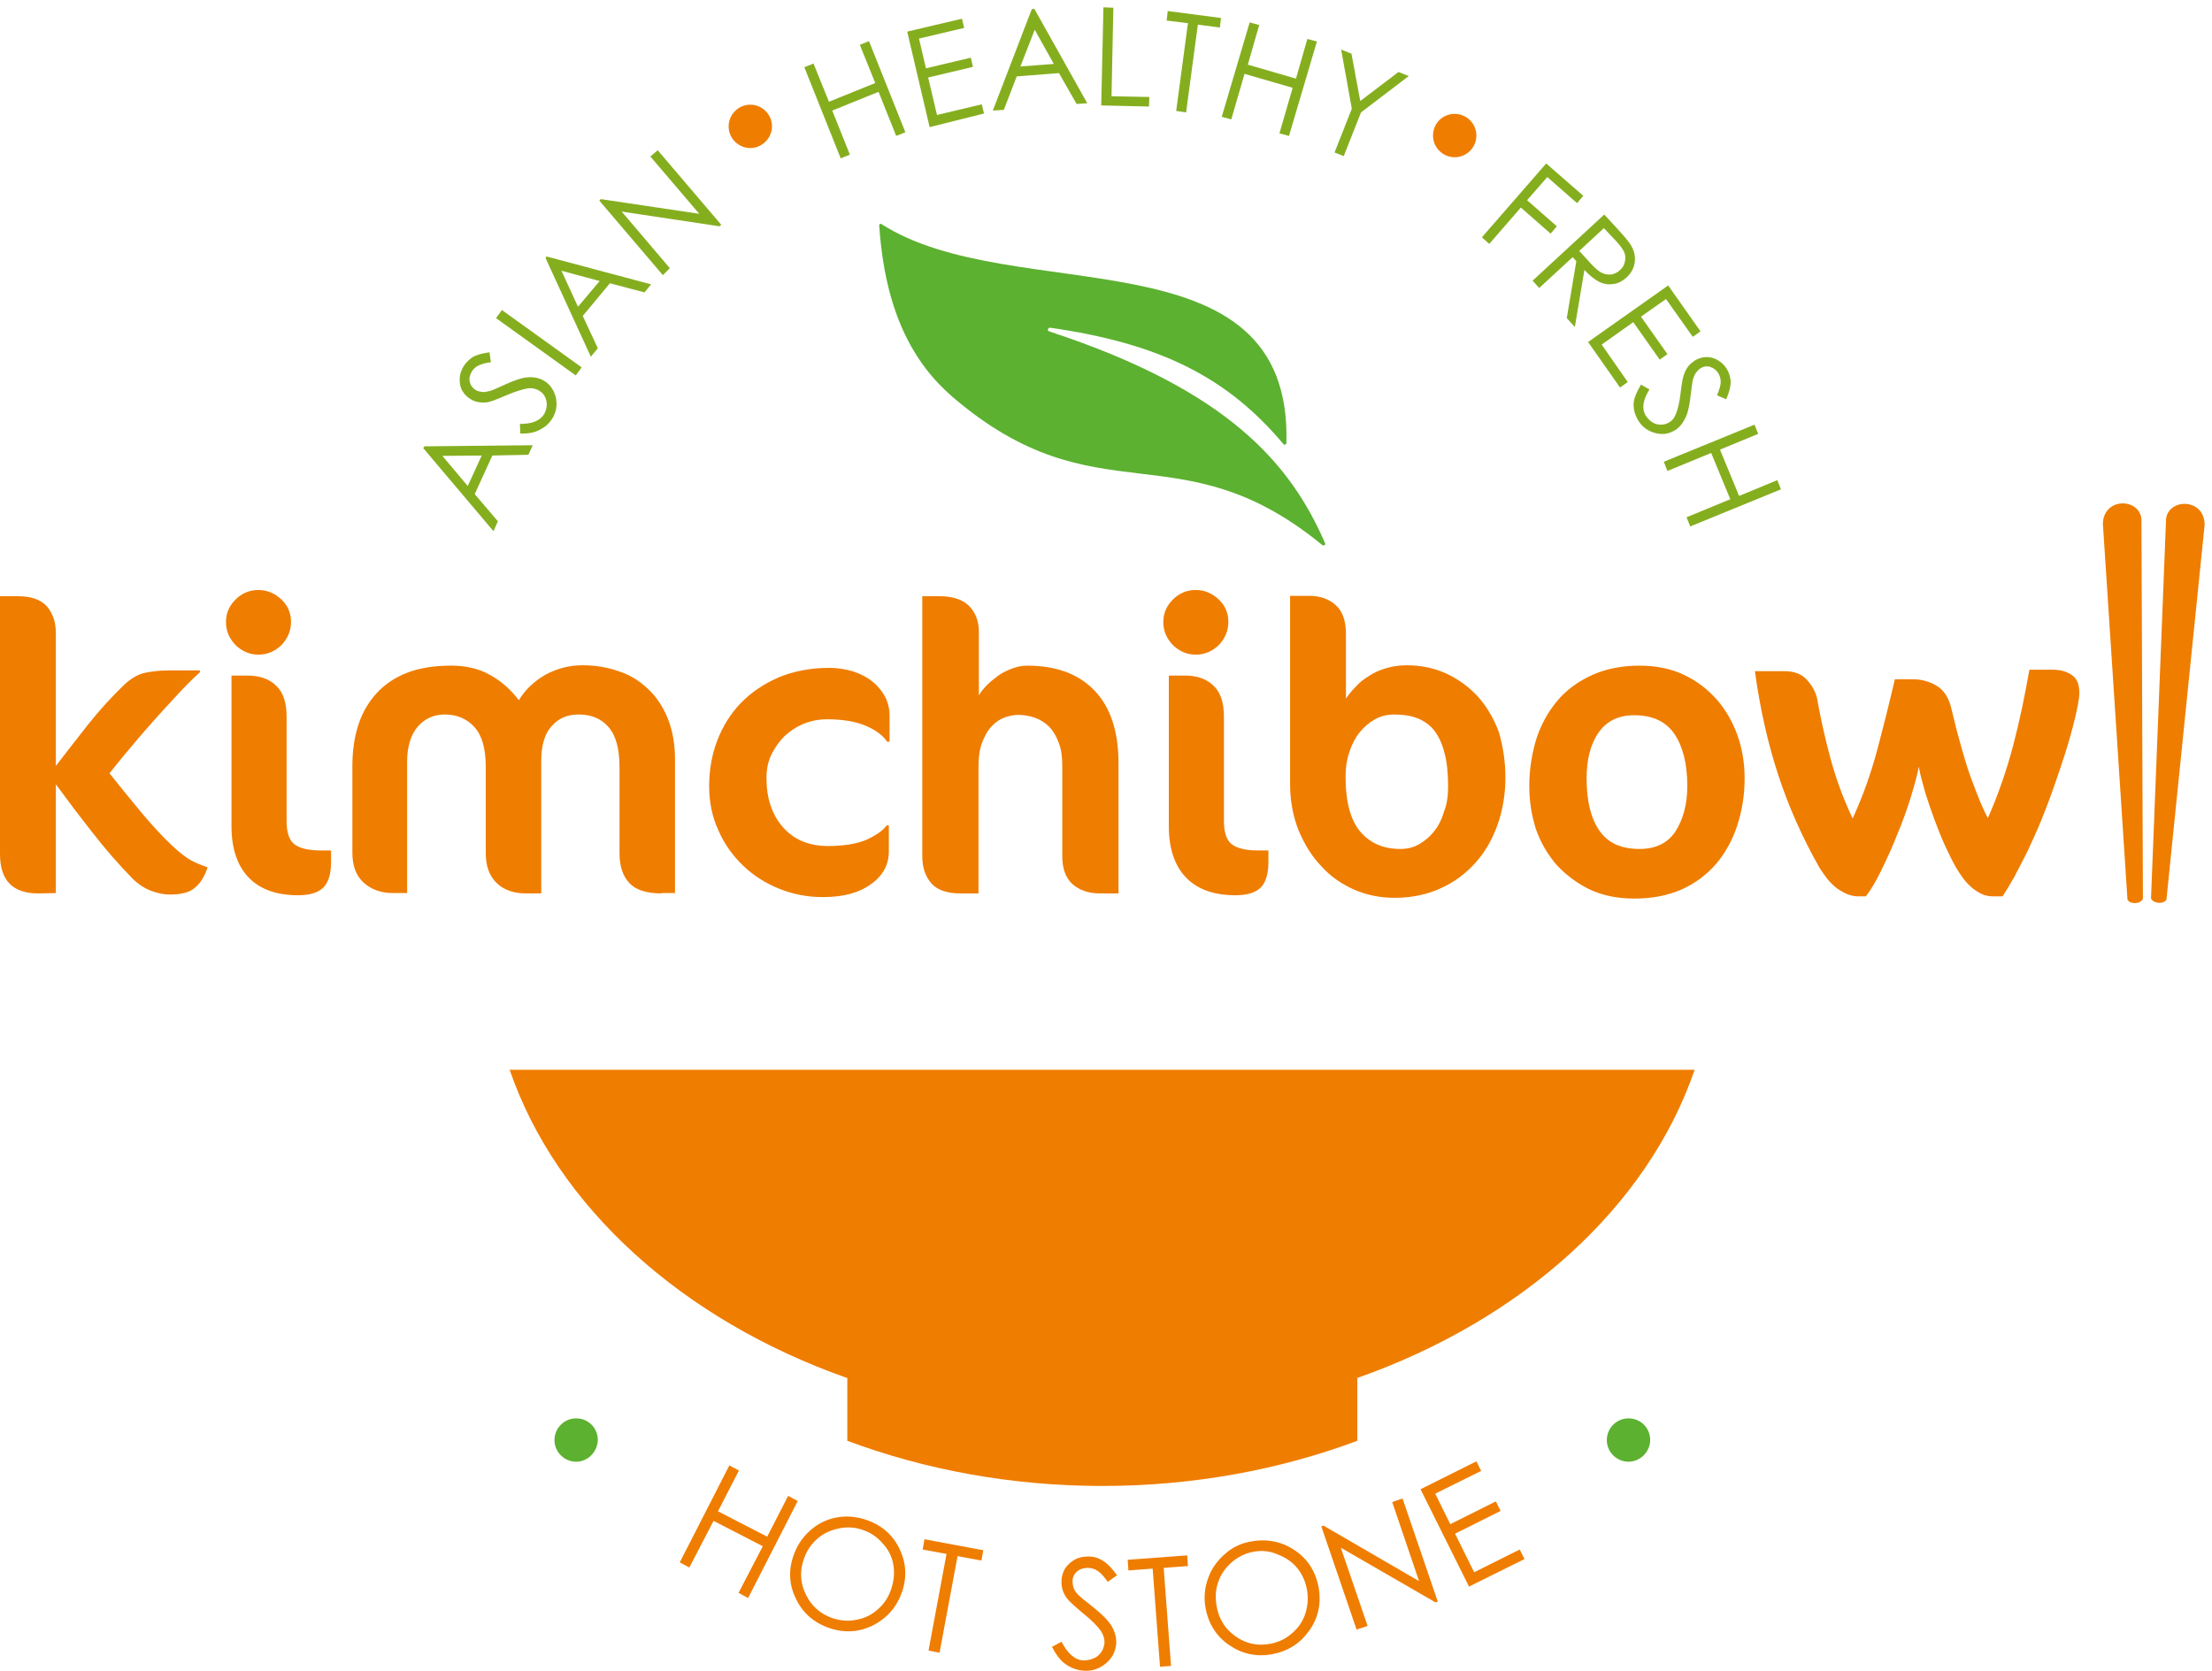
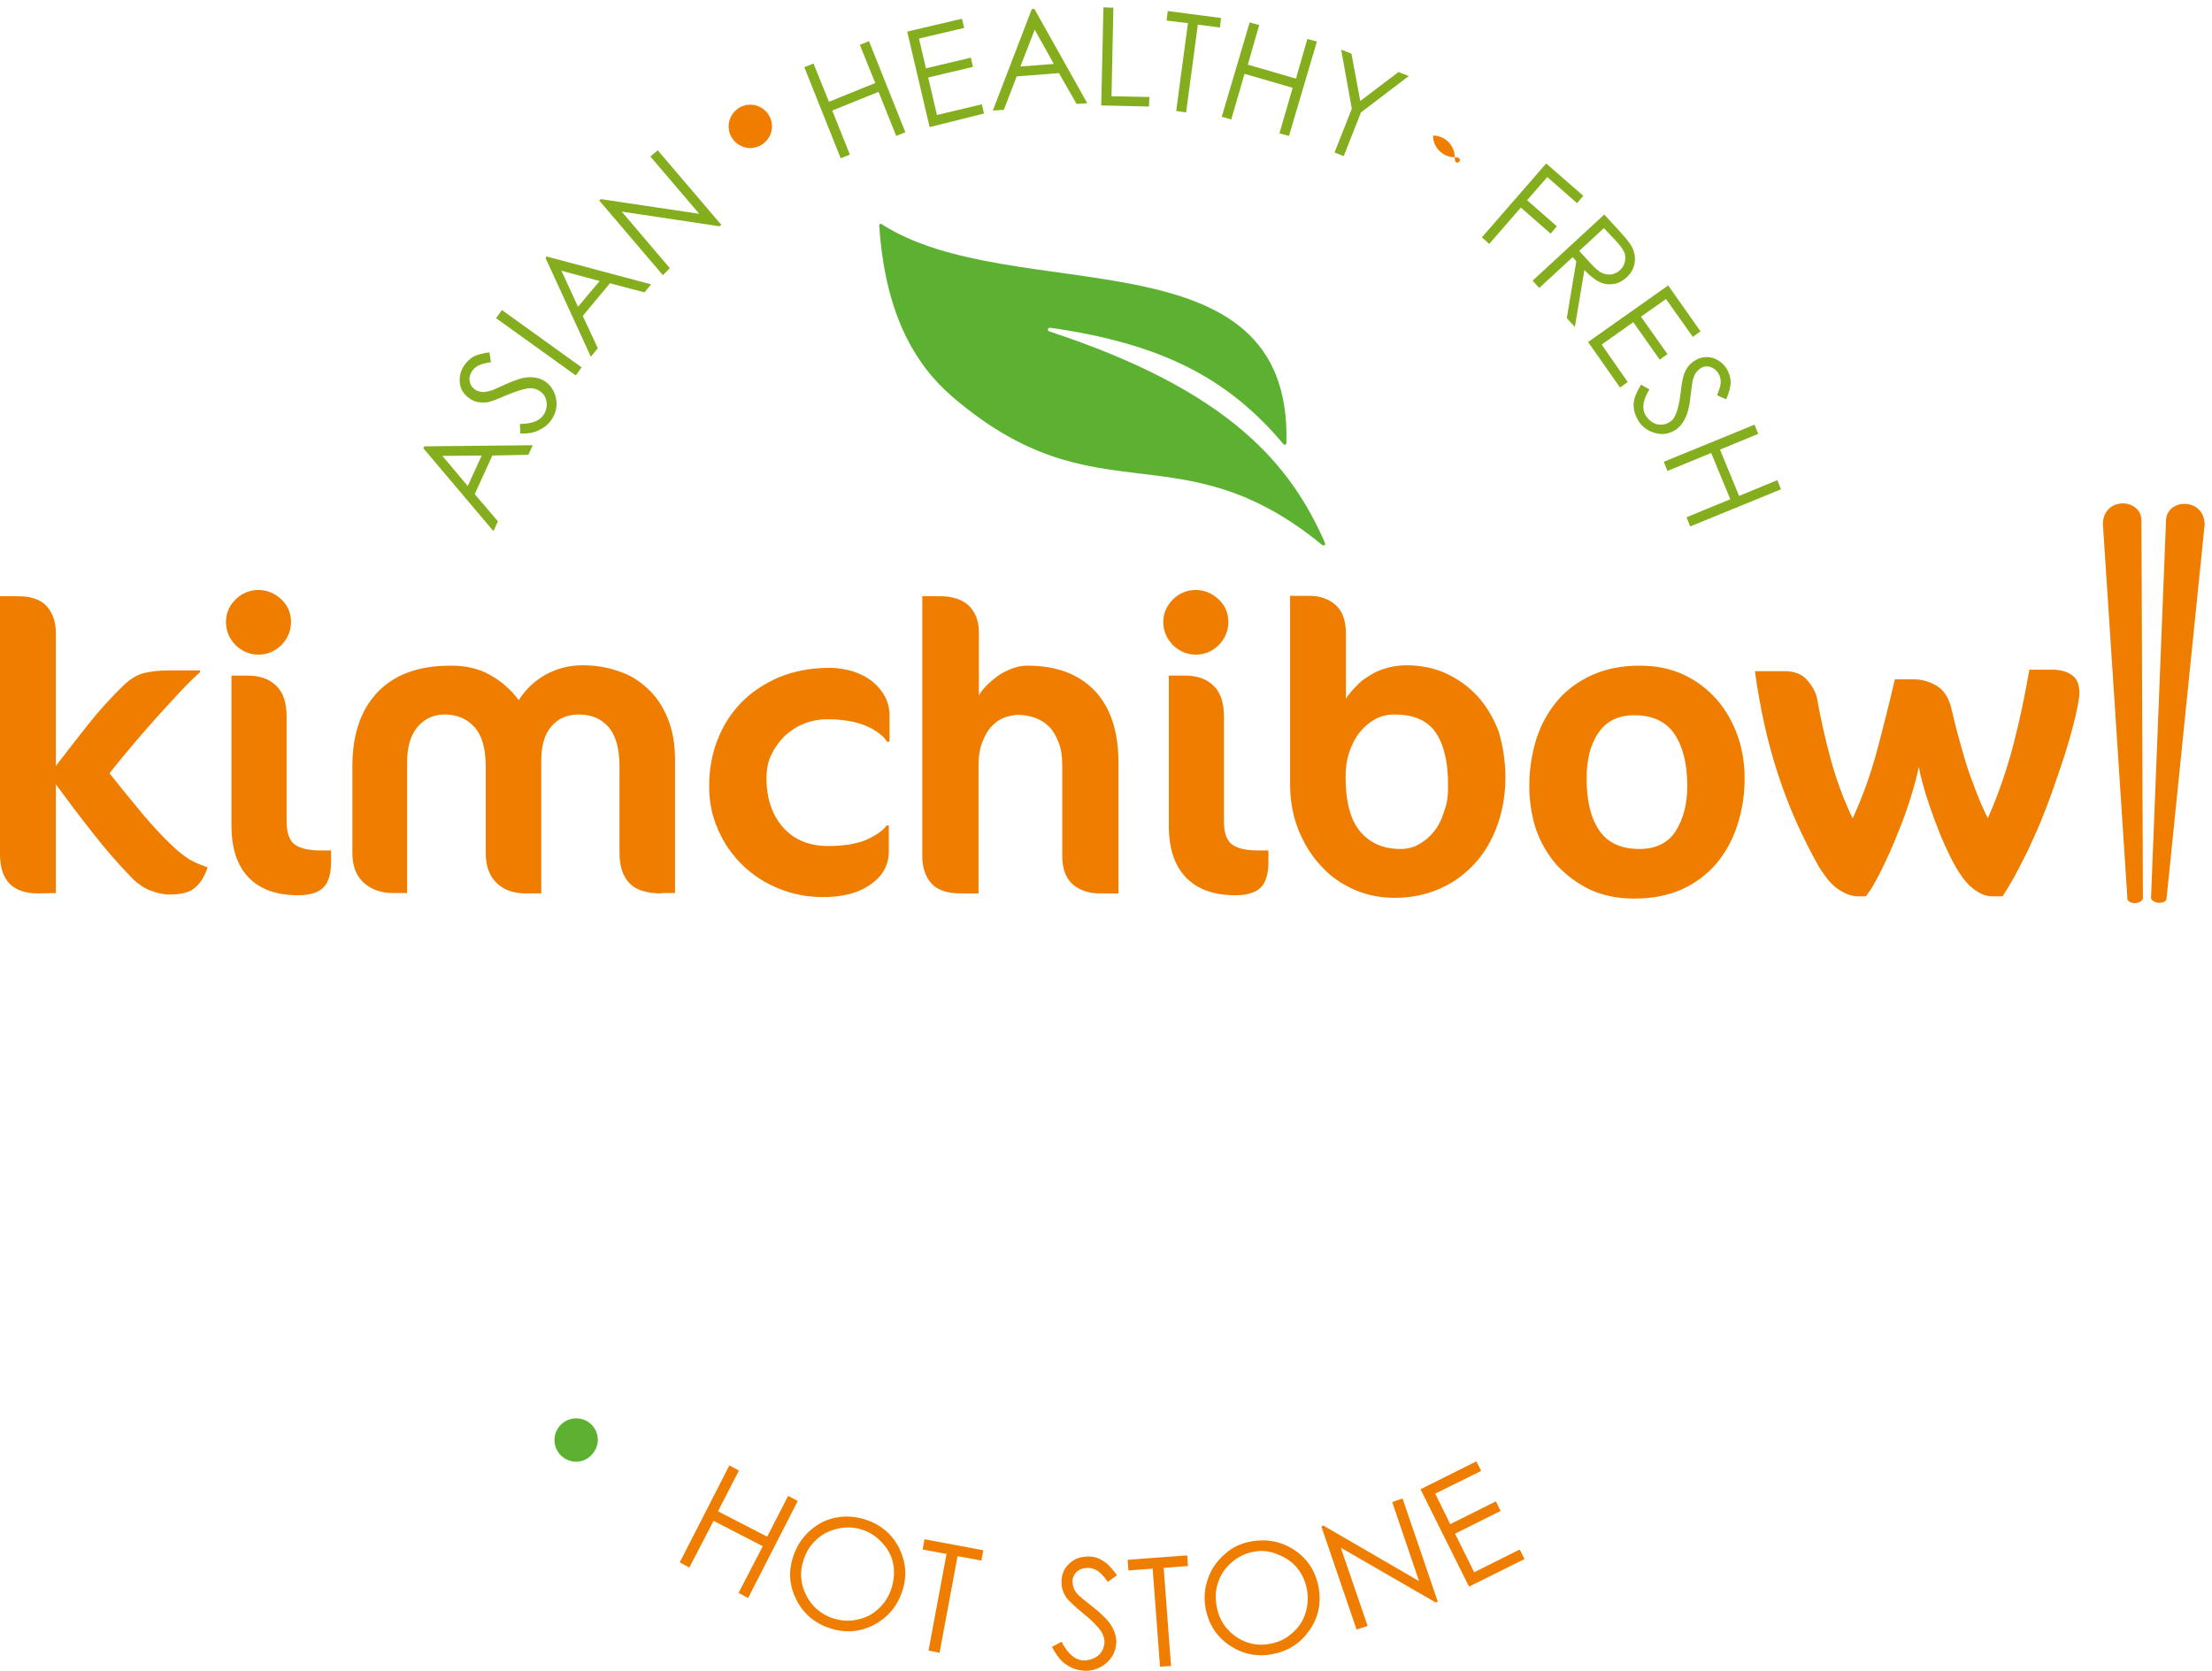
<svg xmlns="http://www.w3.org/2000/svg" id="Capa_1" x="0px" y="0px" viewBox="0 0 602 454.9" style="enable-background:new 0 0 602 454.9;" xml:space="preserve">
  <style type="text/css">	.st0{fill-rule:evenodd;clip-rule:evenodd;fill:#EF7D00;}	.st1{fill-rule:evenodd;clip-rule:evenodd;fill:#5CB130;}	.st2{fill:#EF7D00;}	.st3{fill:#85AE1F;}</style>
-   <path class="st0" d="M230.5,375.1c-44.8-15.8-79-46.6-91.8-83.9h322.5c-12.8,37.4-47,68.1-91.8,83.9v17.1 c-21.1,7.9-44.7,12.3-69.4,12.3s-48.3-4.4-69.4-12.3V375.1z" />
  <path class="st1" d="M239.3,61.6c1.6,23.4,9.3,37.3,20,46.5c39.4,33.7,61.5,8.2,100.6,40.3c0.2,0.1,0.4,0.1,0.6,0 c0.2-0.1,0.2-0.4,0.1-0.6c-9.3-21.3-26-41.5-75.1-57.6c-0.2-0.1-0.4-0.3-0.3-0.6c0.1-0.2,0.3-0.4,0.5-0.4 c30.2,4.3,48.4,13.6,63.6,31.7c0.1,0.2,0.3,0.2,0.5,0.1c0.2-0.1,0.3-0.2,0.3-0.4c1.6-58.5-74.3-36.5-110.2-59.6 c-0.2-0.1-0.3-0.1-0.5,0C239.3,61.3,239.2,61.4,239.3,61.6" />
  <path class="st2" d="M565.9,188.7c0,0.6-0.1,1.6-0.4,3.2c-0.3,1.5-0.7,3.4-1.3,5.7c-0.6,2.2-1.3,4.8-2.2,7.6c-0.9,2.8-1.9,5.8-3,8.9 c-1.1,3.2-2.3,6.3-3.5,9.3c-1.2,2.9-2.5,5.7-3.7,8.3c-1.3,2.6-2.5,4.9-3.6,7c-1.2,2.1-2.2,3.8-3.2,5.3h-2.5c-1.2,0-2.3-0.2-3.3-0.7 c-1-0.5-1.9-1.1-2.8-1.9c-0.9-0.8-1.7-1.7-2.4-2.7c-0.7-1-1.3-1.9-1.8-2.8c-0.9-1.6-1.9-3.6-2.9-5.8c-1-2.2-1.9-4.5-2.8-6.9 c-0.9-2.4-1.7-4.8-2.5-7.3c-0.7-2.5-1.4-4.9-1.8-7.2c-0.4,2.3-1.2,5.1-2.2,8.4c-1,3.2-2.2,6.6-3.6,9.9c-1.3,3.4-2.8,6.6-4.3,9.7 c-1.5,3.1-2.9,5.5-4.3,7.3h-2c-1.1,0-2.2-0.2-3.3-0.7c-1.1-0.5-2.1-1.1-3.1-1.9c-0.9-0.8-1.8-1.7-2.5-2.7c-0.7-1-1.4-1.9-1.9-2.8 c-4.4-7.8-8.1-16-11-24.8c-2.9-8.8-5-18.2-6.4-28.4h8.1c2.6,0,4.7,0.8,6.1,2.4c1.4,1.6,2.3,3.2,2.7,4.9c0.9,5.2,2.1,10.6,3.6,16.2 c1.5,5.6,3.5,11.1,6.1,16.6c2.8-6.1,5-12.3,6.7-18.7c1.7-6.4,3.3-12.8,4.8-19.2h4.9c2.3,0,4.5,0.6,6.5,1.8c2,1.2,3.4,3.4,4.1,6.7 c0.5,2,1,4.3,1.7,6.8c0.7,2.5,1.4,5.1,2.2,7.7c0.8,2.6,1.8,5.2,2.8,7.8c1,2.6,2,4.9,3.1,7c2.8-6.3,5.1-13,6.9-19.8 c1.8-6.9,3.2-13.7,4.4-20.6h6.3c2.2,0,3.9,0.5,5.3,1.5C565.3,184.7,565.9,186.4,565.9,188.7 M416.2,214c0-4.6,0.7-8.8,1.9-12.8 c1.3-4,3.2-7.4,5.7-10.4c2.5-3,5.7-5.3,9.4-7c3.7-1.7,8.1-2.6,12.9-2.6c4.6,0,8.6,0.8,12.2,2.5c3.6,1.7,6.5,4,9,6.8 c2.4,2.8,4.3,6.1,5.6,9.8c1.3,3.7,1.9,7.5,1.9,11.6c0,4.6-0.7,8.8-2,12.8c-1.3,4-3.2,7.4-5.7,10.4c-2.5,2.9-5.6,5.3-9.4,7 c-3.8,1.7-8.1,2.5-12.9,2.5c-4.6,0-8.6-0.8-12.2-2.5c-3.5-1.7-6.5-4-9-6.7c-2.4-2.8-4.3-6-5.6-9.7C416.8,221.9,416.2,218,416.2,214z  M459.2,214c0-6.1-1.2-10.8-3.5-14.2c-2.3-3.4-6-5.1-10.9-5.1c-4.4,0-7.6,1.6-9.8,4.8c-2.2,3.2-3.2,7.4-3.2,12.4 c0,6,1.1,10.7,3.4,14.1c2.3,3.4,5.9,5.1,11,5.1c4.4,0,7.7-1.6,9.8-4.8C458.1,223,459.2,218.9,459.2,214z M409.7,211.6 c0,4.6-0.7,8.8-2.1,12.8c-1.4,4-3.4,7.5-6,10.4c-2.6,2.9-5.7,5.3-9.5,7c-3.7,1.7-7.9,2.6-12.5,2.6c-3.9,0-7.5-0.7-11-2.2 c-3.4-1.5-6.5-3.6-9-6.4c-2.6-2.7-4.6-6-6.2-9.8c-1.5-3.8-2.3-8-2.3-12.5v-51.3h5.2c2.9,0,5.3,0.8,7.2,2.5c1.9,1.7,2.8,4.3,2.8,7.9 v17.6c0.7-1.1,1.6-2.2,2.7-3.3c1-1.1,2.2-2.1,3.6-2.9c1.3-0.9,2.9-1.6,4.6-2.1c1.7-0.5,3.6-0.8,5.6-0.8c3.8,0,7.4,0.7,10.7,2.2 c3.3,1.5,6.2,3.6,8.7,6.3c2.4,2.7,4.3,5.9,5.7,9.6C409,203,409.7,207.1,409.7,211.6z M394.1,214.2c0-3.7-0.3-6.8-1-9.3 c-0.6-2.5-1.6-4.5-2.8-6.1c-1.2-1.5-2.8-2.6-4.6-3.3c-1.8-0.7-3.9-1-6.2-1c-1.9,0-3.7,0.4-5.3,1.3c-1.6,0.9-3,2.1-4.2,3.6 c-1.2,1.5-2.1,3.3-2.8,5.4c-0.7,2.1-1,4.3-1,6.6c0,7,1.4,12,4.1,15.1c2.7,3.1,6.3,4.6,10.8,4.6c1.9,0,3.6-0.4,5.1-1.3 c1.6-0.9,2.9-2,4.1-3.5c1.2-1.5,2.1-3.3,2.7-5.4C393.8,218.9,394.1,216.7,394.1,214.2z M334.3,169.3c0,2.4-0.9,4.5-2.6,6.3 c-1.8,1.7-3.8,2.6-6.3,2.6c-2.4,0-4.4-0.9-6.2-2.6c-1.7-1.8-2.6-3.8-2.6-6.3c0-2.4,0.9-4.4,2.6-6.1c1.7-1.7,3.8-2.6,6.2-2.6 c2.4,0,4.5,0.9,6.3,2.6C333.5,164.9,334.3,167,334.3,169.3z M345.2,234.6c0,3.3-0.7,5.6-2.1,7c-1.4,1.4-3.7,2.1-6.9,2.1 c-5.8,0-10.3-1.6-13.4-4.8c-3.1-3.2-4.7-7.9-4.7-14v-41h4.3c3.4,0,6,0.9,7.9,2.8c1.9,1.8,2.8,4.6,2.8,8.4v28.4 c0,3.1,0.7,5.2,2.1,6.3c1.4,1.1,3.8,1.7,7.1,1.7h2.9V234.6z M299.3,243.2c-3.1,0-5.6-0.9-7.5-2.6c-1.8-1.7-2.7-4.2-2.7-7.5v-24.7 c0-2.5-0.3-4.6-1-6.3c-0.7-1.8-1.5-3.2-2.6-4.3c-1.1-1.1-2.4-1.9-3.8-2.4c-1.4-0.5-3-0.8-4.6-0.8c-1.2,0-2.5,0.3-3.7,0.7 c-1.3,0.5-2.5,1.3-3.5,2.4c-1.1,1.1-1.9,2.6-2.6,4.4c-0.7,1.8-1,4-1,6.7v34.4h-4.9c-3.6,0-6.3-0.9-7.9-2.7c-1.6-1.8-2.5-4.3-2.5-7.4 v-70.8h4.7c3.6,0,6.3,0.9,8.1,2.7c1.7,1.8,2.6,4.1,2.6,7v17.3c0.5-0.9,1.2-1.8,2.2-2.8c0.9-0.9,2-1.8,3.1-2.6 c1.1-0.8,2.4-1.4,3.7-1.9c1.3-0.5,2.7-0.8,4.2-0.8c7.9,0,14,2.3,18.3,6.8c4.3,4.5,6.5,11.1,6.5,19.7v35.5H299.3z M241.5,202 c-1.1-1.7-3-3.2-5.8-4.4c-2.8-1.2-6.3-1.8-10.6-1.8c-2.2,0-4.3,0.4-6.3,1.2c-2,0.8-3.8,2-5.3,3.4c-1.5,1.5-2.7,3.2-3.6,5.1 c-0.9,1.9-1.3,4-1.3,6.3c0,5.5,1.5,10,4.5,13.4c3,3.4,7.1,5.1,12.3,5.1c4.3,0,7.8-0.6,10.4-1.7c2.6-1.2,4.5-2.5,5.5-3.9h0.6v7 c0,3.7-1.6,6.7-4.9,9c-3.3,2.4-7.6,3.5-13.1,3.5c-4.2,0-8.2-0.8-11.9-2.3c-3.7-1.5-7-3.6-9.8-6.3c-2.8-2.7-5.1-5.9-6.7-9.6 c-1.7-3.7-2.5-7.7-2.5-12c0-4.3,0.7-8.5,2.2-12.4c1.5-3.9,3.6-7.3,6.4-10.2c2.8-2.9,6.2-5.2,10.3-7c4.1-1.7,8.7-2.6,13.8-2.6 c2.4,0,4.6,0.4,6.6,1c2,0.7,3.8,1.6,5.2,2.8c1.5,1.2,2.6,2.6,3.4,4.1c0.8,1.6,1.2,3.3,1.2,5.1v7.1H241.5z M180.1,243.2 c-4.1,0-7-0.9-8.8-2.8c-1.8-1.9-2.7-4.6-2.7-8.2v-23.4c0-5-1-8.6-3-10.9c-2-2.3-4.7-3.4-8.1-3.4c-3.1,0-5.5,1-7.4,3.2 c-1.9,2.1-2.8,5.3-2.8,9.5v36h-4.1c-3.4,0-6-0.9-8-2.8c-2-1.9-3-4.6-3-8.2v-23.4c0-5-1-8.6-3.1-10.9c-2.1-2.3-4.8-3.4-8.1-3.4 c-2.9,0-5.4,1.1-7.3,3.3c-1.9,2.2-2.9,5.4-2.9,9.6v35.7h-4c-3.1,0-5.8-1-7.8-2.8c-2.1-1.9-3.1-4.6-3.1-8.2v-23.5 c0-4.1,0.5-7.8,1.6-11.2c1.1-3.4,2.8-6.3,5-8.7c2.2-2.4,5-4.3,8.4-5.6c3.4-1.3,7.4-1.9,11.9-1.9c4,0,7.5,0.8,10.5,2.5 c3.1,1.7,5.7,4,7.9,6.9c1.7-2.8,4.1-5.1,7.2-6.9c3.1-1.7,6.5-2.6,10.1-2.6c3.4,0,6.7,0.5,9.8,1.6c3.1,1,5.7,2.6,8,4.8 c2.3,2.1,4.1,4.8,5.4,8c1.3,3.2,2,6.9,2,11.2v36.4H180.1z M79.2,169.3c0,2.4-0.9,4.5-2.6,6.3c-1.8,1.7-3.8,2.6-6.3,2.6 c-2.4,0-4.4-0.9-6.2-2.6c-1.7-1.8-2.6-3.8-2.6-6.3c0-2.4,0.9-4.4,2.6-6.1c1.7-1.7,3.8-2.6,6.2-2.6c2.4,0,4.5,0.9,6.3,2.6 C78.4,164.9,79.2,167,79.2,169.3z M90.1,234.6c0,3.3-0.7,5.6-2.1,7c-1.4,1.4-3.7,2.1-6.9,2.1c-5.8,0-10.3-1.6-13.4-4.8 c-3.1-3.2-4.7-7.9-4.7-14v-41h4.3c3.4,0,6,0.9,7.9,2.8c1.9,1.8,2.8,4.6,2.8,8.4v28.4c0,3.1,0.7,5.2,2.1,6.3c1.4,1.1,3.8,1.7,7.1,1.7 h2.9V234.6z M4.8,162.3c3.7,0,6.3,0.9,8,2.8c1.6,1.9,2.4,4.3,2.4,7.2v36.2c2.9-3.8,5.9-7.6,8.8-11.3c3-3.8,6.2-7.3,9.7-10.7 c1.8-1.7,3.6-2.8,5.5-3.3c1.9-0.4,4-0.7,6.5-0.7h8.7v0.5c-1,0.9-2.7,2.5-4.8,4.7c-2.1,2.3-4.4,4.7-6.8,7.4c-2.4,2.7-4.8,5.4-7.1,8.2 c-2.4,2.8-4.3,5.2-5.9,7.2c2.4,3,4.8,6,7.3,9c2.4,3,5,5.9,7.7,8.7c1.3,1.3,2.5,2.4,3.6,3.4c1.1,0.9,2,1.6,2.9,2.2 c0.9,0.5,1.8,1,2.6,1.3c0.8,0.3,1.7,0.7,2.6,1c-0.8,2.4-1.9,4.3-3.4,5.5c-1.4,1.3-3.7,1.9-6.9,1.9c-1.7,0-3.5-0.4-5.3-1.1 c-1.8-0.7-3.3-1.8-4.6-3c-3.9-4-7.6-8.2-11-12.6c-3.4-4.3-6.8-8.8-10.1-13.3v29.6l-4.8,0.1C3.5,243.2,0,239.7,0,232.5v-70.2H4.8z" />
  <path class="st2" d="M582.8,141.4c-0.4-5.8-10.2-6.2-10.5,1.1l6.7,102.4c0.7,1.3,3.4,1.3,4.2-0.2L582.8,141.4z" />
  <path class="st2" d="M589.5,141.3c0.6-5.7,10.4-5.8,10.5,1.5l-10.4,102.1c-0.8,1.3-3.5,1.1-4.2-0.3L589.5,141.3z" />
  <path class="st1" d="M156.8,397.9c-3.2,0-5.9-2.6-5.9-5.9c0-3.2,2.6-5.9,5.9-5.9s5.9,2.6,5.9,5.9C162.6,395.2,160,397.9,156.8,397.9 " />
-   <path class="st1" d="M443.2,397.9c-3.2,0-5.9-2.6-5.9-5.9c0-3.2,2.6-5.9,5.9-5.9s5.9,2.6,5.9,5.9 C449.1,395.2,446.4,397.9,443.2,397.9" />
  <path class="st0" d="M204.2,40.3c-3.2,0-5.9-2.6-5.9-5.9c0-3.2,2.6-5.9,5.9-5.9c3.2,0,5.9,2.6,5.9,5.9 C210.1,37.6,207.4,40.3,204.2,40.3" />
-   <path class="st0" d="M395.9,42.8c-3.2,0-5.9-2.6-5.9-5.9s2.6-5.9,5.9-5.9c3.2,0,5.9,2.6,5.9,5.9S399.1,42.8,395.9,42.8" />
+   <path class="st0" d="M395.9,42.8c-3.2,0-5.9-2.6-5.9-5.9c3.2,0,5.9,2.6,5.9,5.9S399.1,42.8,395.9,42.8" />
  <path class="st3" d="M477.5,115.6l1,2.5l-10.4,4.3l5.2,12.6l10.4-4.3l1,2.5L460,143.3l-1-2.5l11.9-4.9l-5.2-12.6l-11.9,4.9l-1-2.5 L477.5,115.6z M446.6,104.7l2.3,1.3c-1.8,2.9-2.1,5.2-1.1,7c0.5,0.8,1.1,1.4,1.8,1.9c0.8,0.5,1.5,0.7,2.4,0.7c0.8,0,1.6-0.2,2.2-0.6 c0.8-0.4,1.4-1.1,1.8-2.1c0.6-1.3,1.1-3.4,1.4-6.1c0.3-2.8,0.7-4.6,1.1-5.4c0.6-1.5,1.6-2.5,2.8-3.3c1-0.6,2.1-0.9,3.2-0.9 c1.1,0,2.1,0.3,3.1,0.9c1,0.6,1.8,1.4,2.4,2.4c0.6,1.1,1,2.3,1,3.5c0,1.3-0.4,2.8-1.2,4.7l-2.5-1.1c0.6-1.5,1-2.7,1-3.6 c0-0.8-0.2-1.6-0.6-2.3c-0.5-0.9-1.3-1.5-2.2-1.8c-0.9-0.3-1.8-0.2-2.6,0.3c-0.5,0.3-0.9,0.7-1.3,1.2c-0.4,0.5-0.6,1.2-0.9,2 c-0.1,0.5-0.3,1.9-0.6,4.3c-0.3,2.9-0.8,5-1.6,6.4c-0.7,1.4-1.7,2.5-2.8,3.1c-1.7,1-3.5,1.2-5.5,0.6c-2-0.6-3.5-1.8-4.5-3.6 c-0.8-1.4-1.2-2.9-1.1-4.5C444.7,108.4,445.4,106.7,446.6,104.7z M454,77.7l8.8,12.5l-2.1,1.5l-7.3-10.3l-6.8,4.8l7.2,10.2l-2.1,1.5 l-7.2-10.2l-8.6,6.1L443,104l-2.1,1.5l-8.7-12.4L454,77.7z M436.5,62.1l-6.7,6.2l3.1,3.4c1.2,1.3,2.2,2.2,3.1,2.6 c0.8,0.4,1.7,0.5,2.6,0.4c0.9-0.2,1.6-0.5,2.3-1.2c0.7-0.6,1.1-1.3,1.3-2.2c0.2-0.9,0.2-1.7-0.1-2.5c-0.3-0.8-1.1-1.9-2.3-3.2 L436.5,62.1z M436.6,58.4l3.6,3.9c2,2.2,3.3,3.7,3.8,4.7c0.8,1.4,1.1,2.9,0.9,4.4c-0.2,1.5-0.9,2.9-2.2,4.1c-1.1,1-2.2,1.6-3.5,1.8 c-1.3,0.2-2.5,0.1-3.8-0.5c-1.3-0.6-2.7-1.7-4.2-3.3l-2.6,15.5l-2.2-2.4l2.6-15.5l-1-1.1l-9.1,8.4l-1.8-2L436.6,58.4z M420.8,44.5 l10.1,8.8l-1.7,2l-8.1-7.1l-5.5,6.3l8.1,7.1l-1.7,2l-8.1-7.1l-8.6,9.9l-2-1.8L420.8,44.5z M365,13.5l2.8,1.1l2.4,12.9l10.4-7.9 l2.8,1.1l-13,9.9l-4.7,11.9l-2.5-1l4.7-11.9L365,13.5z M340.1,6.1l2.6,0.7l-3.1,10.8l13.1,3.8l3.1-10.8l2.6,0.7L350.8,37l-2.6-0.7 l3.6-12.4l-13.1-3.8l-3.6,12.4l-2.6-0.7L340.1,6.1z M317.5,5.6l0.3-2.6l14.5,1.9l-0.3,2.6L326,6.7l-3.2,23.9l-2.7-0.4l3.2-23.9 L317.5,5.6z M300.3,2l2.7,0.1l-0.5,24.1l10.3,0.2l-0.1,2.6l-13-0.3L300.3,2z M281.6,8.1l-3.9,10l9.1-0.7L281.6,8.1z M281.5,2.4 l14.4,25.7l-2.9,0.2l-4.8-8.4l-11.5,0.9l-3.5,9.1l-3,0.2l10.6-27.6L281.5,2.4z M246.9,8.6l14.9-3.5l0.6,2.5l-12.3,2.9l1.9,8.1 l12.2-2.9l0.6,2.5l-12.2,2.9l2.4,10.2l12.2-2.9l0.6,2.5L253,34.6L246.9,8.6z M218.9,18.3l2.5-1l4.2,10.4l12.6-5.1L234,12.2l2.5-1 l9.9,24.8l-2.5,1l-4.8-12l-12.6,5.1l4.8,12l-2.5,1L218.9,18.3z M180.4,74.9l-17.3-20.3l0.4-0.4l26.8,4L177,42.6l2-1.7l17.3,20.3 l-0.5,0.4l-26.6-4l13.1,15.4L180.4,74.9z M152.8,73.7l4.5,9.8l5.9-7L152.8,73.7z M148.7,69.8l28.5,7.6l-1.8,2.2l-9.4-2.5l-7.4,8.9 l4.1,8.8l-1.9,2.3l-12.3-26.8L148.7,69.8z M135,86.6l1.6-2.2l21.7,15.6l-1.6,2.2L135,86.6z M141.6,118l-0.1-2.6 c3.4,0,5.5-0.9,6.6-2.7c0.4-0.8,0.7-1.6,0.7-2.5c0-0.9-0.2-1.7-0.6-2.4c-0.4-0.7-1-1.2-1.7-1.6c-0.8-0.4-1.7-0.6-2.7-0.5 c-1.4,0.2-3.4,0.8-6,1.9c-2.6,1.1-4.3,1.8-5.2,1.9c-1.6,0.2-3,0-4.3-0.7c-1-0.6-1.8-1.3-2.4-2.3c-0.6-0.9-0.8-2-0.8-3.2 c0-1.2,0.3-2.2,0.9-3.3c0.6-1.1,1.5-2,2.5-2.7c1.1-0.7,2.6-1.1,4.7-1.4l0.4,2.7c-1.7,0.2-2.8,0.6-3.6,1c-0.7,0.4-1.3,1-1.7,1.7 c-0.5,0.9-0.7,1.9-0.4,2.8c0.2,0.9,0.8,1.6,1.6,2.1c0.5,0.3,1.1,0.4,1.7,0.5c0.6,0.1,1.3-0.1,2.2-0.3c0.5-0.1,1.8-0.7,4-1.7 c2.6-1.2,4.7-1.9,6.3-2c1.6-0.1,3,0.2,4.1,0.8c1.7,0.9,2.8,2.4,3.4,4.4c0.5,2,0.3,3.9-0.7,5.7c-0.8,1.4-1.9,2.5-3.3,3.2 C145.8,117.7,143.9,118.1,141.6,118z M120.4,124.1l6.9,8.2l3.8-8.3L120.4,124.1z M115.5,121.5l29.5-0.3l-1.2,2.6L134,124l-4.8,10.5 l6.3,7.4l-1.2,2.7l-19.1-22.6L115.5,121.5z" />
  <path class="st2" d="M386.6,405.4l15.2-7.6l1.3,2.6l-12.5,6.2l4.1,8.3l12.4-6.2l1.3,2.6l-12.4,6.2l5.2,10.5l12.4-6.2l1.3,2.6 l-15.1,7.5L386.6,405.4z M369.2,443.6l-9.6-28.1l0.6-0.2l26,15.1l-7.3-21.5l2.8-1l9.6,28.1l-0.6,0.2l-25.8-14.9l7.3,21.3 L369.2,443.6z M341.2,422.4c-2.2,0.4-4.1,1.3-5.9,2.8c-1.7,1.5-3,3.2-3.7,5.3c-0.8,2.1-0.9,4.3-0.5,6.7c0.6,3.5,2.3,6.2,5.1,8.2 c2.8,2,5.9,2.7,9.3,2.1c2.3-0.4,4.3-1.3,6-2.8c1.7-1.4,3-3.2,3.7-5.3c0.7-2.1,0.9-4.3,0.5-6.6c-0.4-2.3-1.3-4.3-2.7-6 c-1.4-1.7-3.2-2.9-5.4-3.7C345.6,422.2,343.4,422,341.2,422.4z M340.6,419.6c4.4-0.8,8.4,0.1,11.9,2.5c3.5,2.4,5.6,5.8,6.4,10.1 c0.7,4.3-0.1,8.2-2.6,11.7c-2.5,3.5-5.8,5.6-10.1,6.4c-4.3,0.8-8.2-0.1-11.7-2.5c-3.5-2.4-5.6-5.8-6.4-10c-0.5-2.8-0.3-5.5,0.7-8.2 c0.9-2.6,2.5-4.8,4.6-6.6C335.4,421.2,337.9,420,340.6,419.6z M307.1,427.5l-0.2-2.9l16.2-1.2l0.2,2.9l-6.6,0.5l2,26.7l-3,0.2 l-2-26.7L307.1,427.5z M286.3,448.3l2.6-1.4c1.7,3.3,3.7,5,6,5.1c1,0,1.9-0.2,2.8-0.6c0.9-0.4,1.6-1,2.1-1.8 c0.5-0.8,0.7-1.6,0.8-2.5c0-1-0.3-2-0.9-3c-0.9-1.3-2.5-3-4.9-4.9c-2.4-2-3.9-3.4-4.5-4.2c-1-1.4-1.5-3-1.4-4.6c0-1.3,0.4-2.5,1-3.5 c0.7-1,1.6-1.8,2.7-2.4c1.1-0.6,2.4-0.8,3.7-0.8c1.4,0,2.7,0.4,3.9,1.2c1.2,0.7,2.4,2,3.8,3.9l-2.5,1.8c-1.1-1.5-2-2.5-2.8-3 c-0.8-0.5-1.6-0.8-2.6-0.8c-1.2,0-2.2,0.3-3,1c-0.8,0.7-1.2,1.6-1.2,2.6c0,0.6,0.1,1.3,0.3,1.9c0.2,0.6,0.7,1.3,1.4,2 c0.4,0.4,1.6,1.4,3.8,3.1c2.5,2,4.2,3.7,5.1,5.2c0.9,1.5,1.3,3,1.3,4.5c-0.1,2.1-0.9,4-2.6,5.5c-1.7,1.5-3.7,2.3-6,2.2 c-1.8-0.1-3.4-0.6-4.9-1.6C288.8,452.3,287.5,450.6,286.3,448.3z M251.1,421.8l0.5-2.8l16,3l-0.5,2.8l-6.5-1.2l-4.9,26.3l-3-0.6 l4.9-26.3L251.1,421.8z M234.6,416.4c-2.1-0.7-4.2-0.8-6.5-0.3c-2.2,0.5-4.2,1.4-5.8,2.9c-1.7,1.5-2.9,3.4-3.6,5.6 c-1.1,3.3-0.9,6.5,0.7,9.6c1.5,3.1,4,5.2,7.2,6.3c2.2,0.7,4.4,0.9,6.6,0.4c2.2-0.4,4.2-1.4,5.8-2.9c1.7-1.5,2.9-3.4,3.6-5.6 c0.7-2.2,0.9-4.4,0.5-6.6c-0.4-2.2-1.4-4.1-3-5.8C238.6,418.3,236.8,417.1,234.6,416.4z M235.4,413.6c4.3,1.4,7.4,4,9.3,7.8 c1.9,3.8,2.2,7.8,0.8,11.9c-1.4,4.1-4,7.1-7.8,9.1c-3.8,1.9-7.8,2.2-11.9,0.8c-4.2-1.4-7.2-4-9.1-7.8c-1.9-3.8-2.2-7.7-0.8-11.8 c0.9-2.7,2.4-5,4.5-6.9c2.1-1.9,4.5-3.1,7.2-3.6C230.1,412.6,232.8,412.8,235.4,413.6z M198.5,398.9l2.6,1.4l-5.7,11.1l13.4,6.9 l5.7-11.1l2.6,1.4L203.6,435l-2.6-1.4l6.6-12.7l-13.4-6.9l-6.6,12.7l-2.6-1.4L198.5,398.9z" />
</svg>